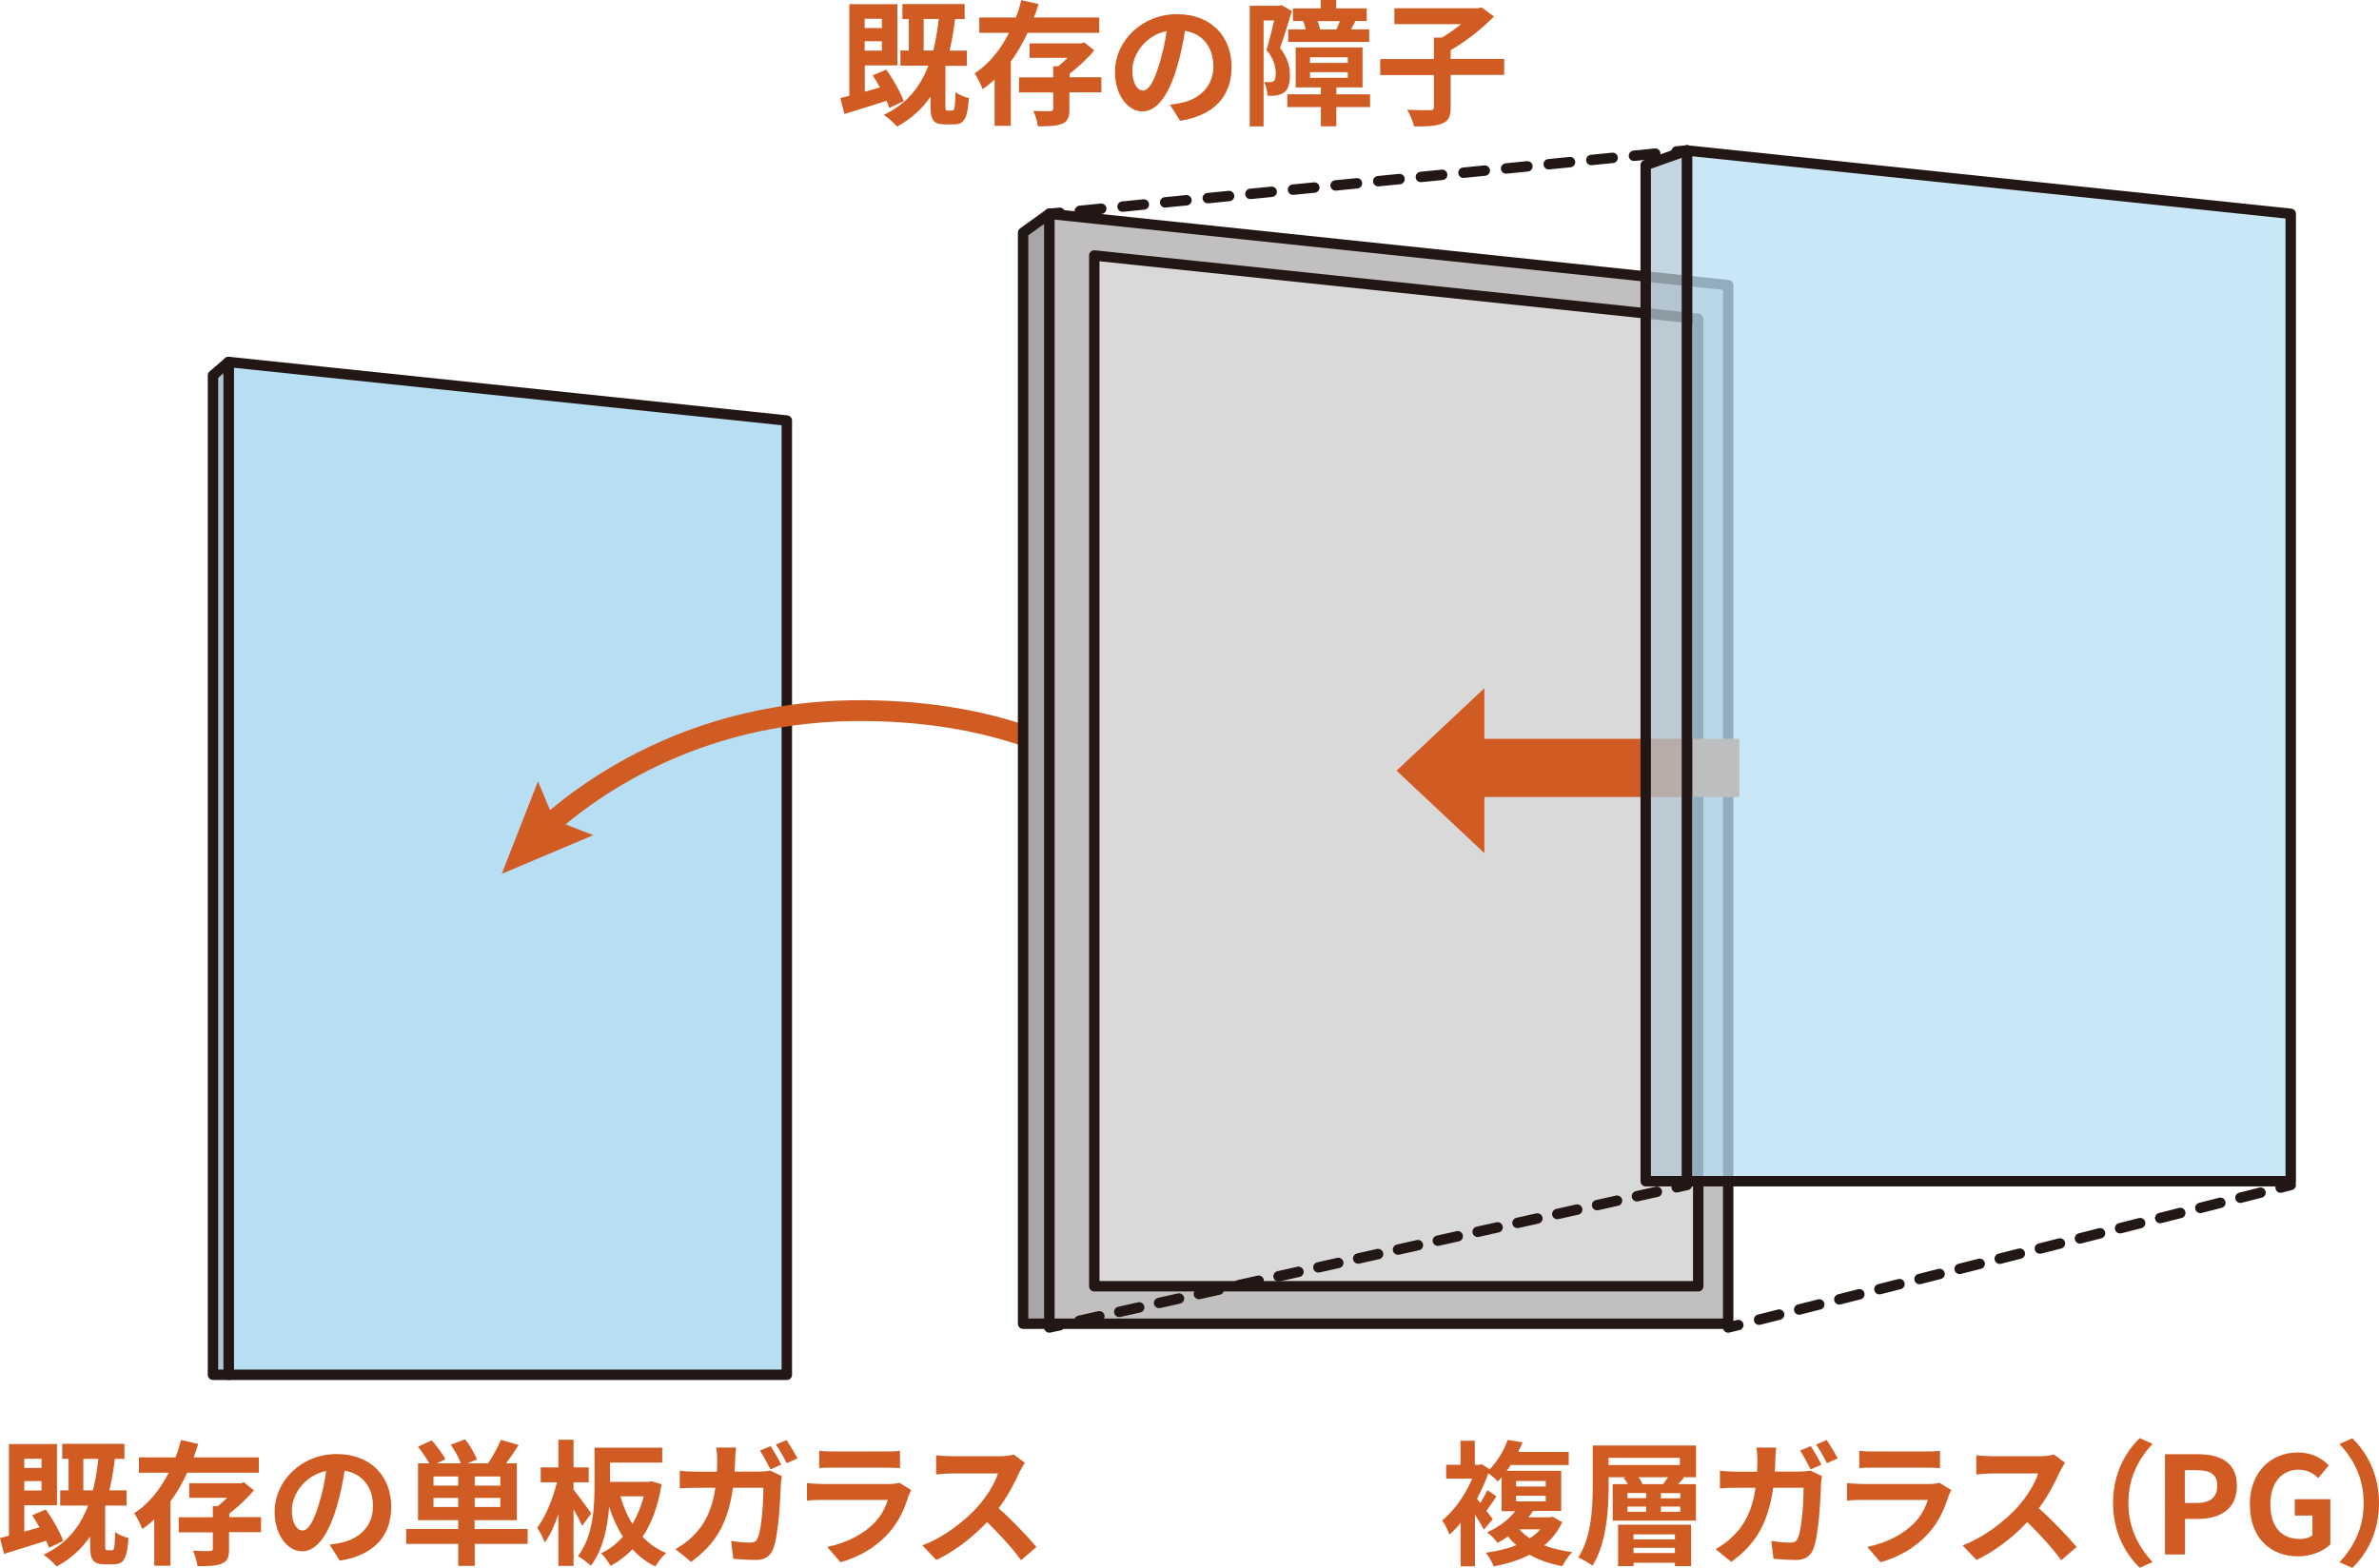
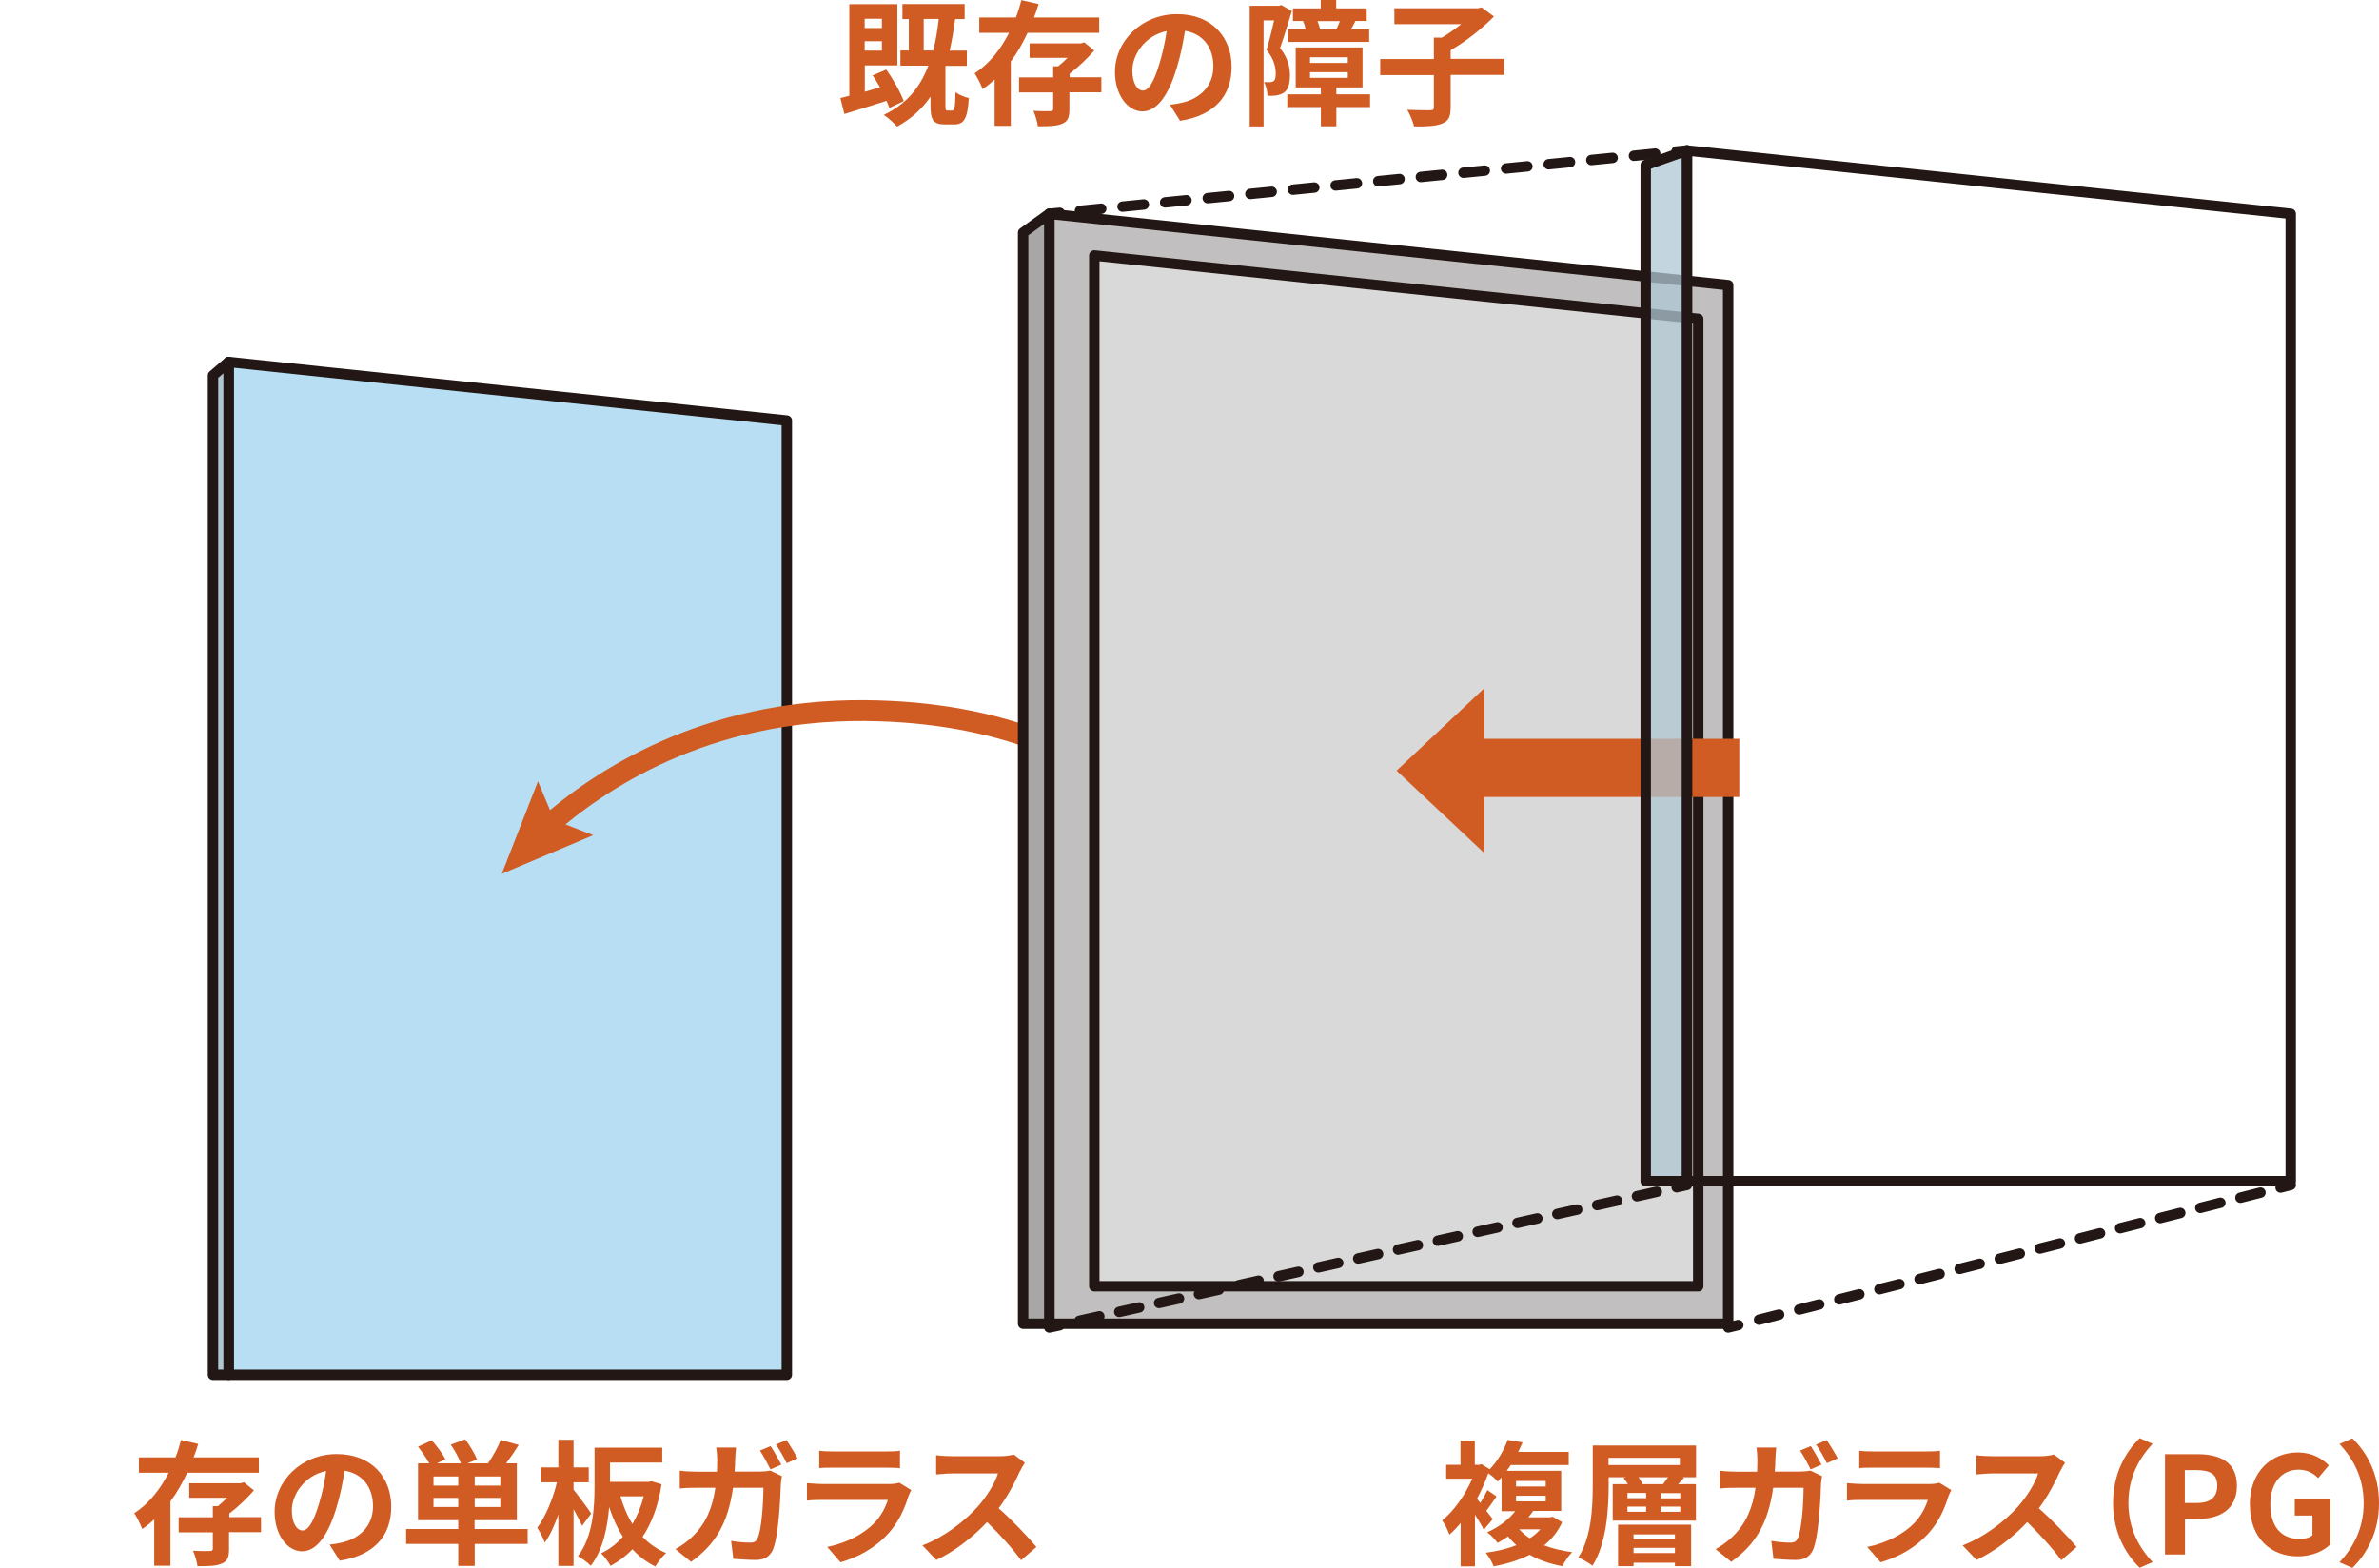
<svg xmlns="http://www.w3.org/2000/svg" id="_レイヤー_2" data-name="レイヤー 2" viewBox="0 0 164.42 108.38">
  <defs>
    <style>
      .cls-1, .cls-2, .cls-3, .cls-4, .cls-5 {
        fill: none;
      }

      .cls-1, .cls-2, .cls-4, .cls-6, .cls-7, .cls-8, .cls-9, .cls-5, .cls-10 {
        stroke: #221714;
        stroke-linecap: round;
        stroke-linejoin: round;
        stroke-width: .72px;
      }

      .cls-11, .cls-12 {
        opacity: .75;
      }

      .cls-11, .cls-12, .cls-13, .cls-14 {
        stroke-width: 0px;
      }

      .cls-11, .cls-8 {
        fill: #b7def3;
      }

      .cls-12, .cls-10, .cls-14 {
        fill: #afc7d3;
      }

      .cls-2 {
        stroke-dasharray: 0 0 1.48 1.48;
      }

      .cls-3 {
        stroke: #d15c23;
        stroke-miterlimit: 10;
        stroke-width: 1.44px;
      }

      .cls-4 {
        stroke-dasharray: 0 0 1.43 1.43;
      }

      .cls-6 {
        fill: #a8a6a6;
      }

      .cls-7 {
        fill: #dad9d9;
      }

      .cls-9 {
        fill: #c1bfbf;
      }

      .cls-5 {
        stroke-dasharray: 0 0 1.41 1.41;
      }

      .cls-13 {
        fill: #d15c23;
      }
    </style>
  </defs>
  <g id="text">
    <g>
      <g>
        <polygon class="cls-8" points="15.8 95.03 15.8 25.02 54.38 29.07 54.38 95.03 15.8 95.03" />
        <polygon class="cls-10" points="15.8 95.03 15.8 25.02 14.72 25.95 14.72 95.03 15.8 95.03" />
      </g>
      <g>
        <path class="cls-3" d="m83.93,61.95s-4.75-12.68-24.19-12.83c-10.99-.08-18.35,4.79-22.11,8.16" />
        <polygon class="cls-13" points="37.18 54.01 38.3 56.68 41 57.73 34.68 60.4 37.18 54.01" />
      </g>
      <g>
        <g>
          <polygon class="cls-9" points="119.44 91.5 72.52 91.5 72.52 14.78 119.44 19.71 119.44 91.5" />
          <polygon class="cls-6" points="70.71 91.5 72.52 91.5 72.52 14.78 70.71 16.08 70.71 91.5" />
          <polygon class="cls-7" points="75.63 88.91 75.63 17.66 117.37 22.04 117.37 88.91 75.63 88.91" />
        </g>
        <g>
          <polygon class="cls-13" points="96.52 53.27 102.59 58.97 102.59 47.57 96.52 53.27" />
          <rect class="cls-13" x="101.55" y="51.07" width="18.66" height="4.02" />
        </g>
        <g>
          <g>
-             <polygon class="cls-11" points="116.59 81.65 116.59 10.4 158.32 14.78 158.32 81.65 116.59 81.65" />
            <polygon class="cls-1" points="116.59 81.65 116.59 10.4 158.32 14.78 158.32 81.65 116.59 81.65" />
          </g>
          <g>
            <polygon class="cls-12" points="116.59 81.65 116.59 10.4 113.74 11.41 113.74 81.65 116.59 81.65" />
            <polygon class="cls-1" points="116.59 81.65 116.59 10.4 113.74 11.41 113.74 81.65 116.59 81.65" />
          </g>
        </g>
        <g>
          <line class="cls-14" x1="116.59" y1="10.4" x2="72.52" y2="14.78" />
          <g>
            <line class="cls-1" x1="116.59" y1="10.4" x2="115.87" y2="10.47" />
            <line class="cls-2" x1="114.4" y1="10.62" x2="73.98" y2="14.64" />
            <line class="cls-1" x1="73.24" y1="14.71" x2="72.52" y2="14.78" />
          </g>
        </g>
        <g>
          <line class="cls-14" x1="116.59" y1="81.91" x2="72.52" y2="91.76" />
          <g>
            <line class="cls-1" x1="116.59" y1="81.91" x2="115.88" y2="82.07" />
            <line class="cls-5" x1="114.51" y1="82.38" x2="73.91" y2="91.45" />
            <line class="cls-1" x1="73.23" y1="91.61" x2="72.52" y2="91.76" />
          </g>
        </g>
        <g>
          <line class="cls-14" x1="158.32" y1="81.91" x2="119.44" y2="91.76" />
          <g>
            <line class="cls-1" x1="158.32" y1="81.91" x2="157.62" y2="82.09" />
            <line class="cls-4" x1="156.23" y1="82.44" x2="120.83" y2="91.41" />
            <line class="cls-1" x1="120.14" y1="91.59" x2="119.44" y2="91.76" />
          </g>
        </g>
      </g>
      <g>
        <path class="cls-13" d="m61.46,7.45c-.05-.14-.11-.31-.19-.48-1.02.33-2.07.65-2.91.91l-.28-1.1c.19-.05.39-.1.62-.16V.29h3.32v4.23h-2.25v1.82c.34-.09.69-.2,1.05-.3-.16-.29-.34-.58-.51-.83l.94-.4c.49.68.99,1.57,1.21,2.18l-.99.47Zm-1.7-6.15v.64h1.19v-.64h-1.19Zm1.19,2.2v-.65h-1.19v.65h1.19Zm4.88,4.13c.14,0,.18-.17.21-1.26.21.17.64.35.92.41-.09,1.44-.34,1.82-1.02,1.82h-.63c-.81,0-1-.32-1-1.28v-.64c-.58.85-1.34,1.54-2.31,2.07-.18-.21-.64-.63-.92-.81,1.54-.73,2.49-1.85,3.08-3.4h-1.93v-1.05h.58V1.32h-.44V.28h4.3v1.04h-.66c-.1.78-.22,1.5-.38,2.18h1.19v1.05h-1.48v2.77c0,.28.02.32.15.32h.33Zm-1.33-4.14c.17-.66.29-1.38.38-2.18h-1.04v2.18h.65Z" />
        <path class="cls-13" d="m71.02,2.27c-.33.7-.7,1.37-1.16,1.98v4.45h-1.12v-3.2c-.26.24-.53.46-.83.66-.11-.31-.36-.81-.55-1.09,1.02-.66,1.81-1.68,2.38-2.8h-2.06v-1.06h2.53c.16-.4.28-.81.38-1.2l1.19.27c-.09.31-.2.63-.32.93h4.51v1.06h-4.95Zm5.08,4.11h-2.19v1.16c0,.56-.1.85-.5,1.01-.38.17-.93.18-1.68.18-.04-.33-.18-.77-.31-1.07.47.03,1.02.03,1.17.02s.2-.04.2-.16v-1.13h-2.36v-1.04h2.36v-.77h.35c.21-.17.43-.37.64-.58h-2.62v-1h3.55l.23-.07.69.56c-.46.53-1.09,1.14-1.7,1.6v.25h2.19v1.04Z" />
        <path class="cls-13" d="m81.56,8.35l-.7-1.11c.35-.04.62-.09.87-.15,1.2-.28,2.13-1.14,2.13-2.5,0-1.29-.7-2.25-1.96-2.46-.13.79-.29,1.65-.56,2.53-.56,1.89-1.36,3.04-2.38,3.04s-1.9-1.14-1.9-2.72c0-2.16,1.87-4,4.29-4s3.77,1.61,3.77,3.64-1.2,3.36-3.56,3.73Zm-2.57-2.09c.39,0,.76-.59,1.14-1.85.21-.69.39-1.48.5-2.26-1.54.32-2.37,1.68-2.37,2.71,0,.94.37,1.4.74,1.4Z" />
        <path class="cls-13" d="m89.28.78c-.24.79-.55,1.81-.81,2.54.56.71.68,1.34.68,1.88,0,.6-.12.99-.41,1.2-.15.1-.33.16-.54.2-.16.02-.38.03-.6.02,0-.26-.09-.68-.24-.94.17,0,.29,0,.41,0,.1,0,.19-.03.26-.08.1-.07.14-.26.14-.52,0-.43-.12-1.01-.64-1.63.19-.59.38-1.4.53-2.04h-.73v7.33h-.96V.4h2.03l.16-.05.73.42Zm5.41,6.62h-2.33v1.33h-1.07v-1.33h-2.32v-.88h2.32v-.48h-1.74v-2.76h4.62v2.76h-1.81v.48h2.33v.88Zm-4.45-5.37c-.04-.19-.1-.4-.19-.58h-.69v-.87h1.92v-.58h1.07v.58h2.11v.87h-.78c-.11.22-.21.42-.31.58h1.26v.87h-5.6v-.87h1.2Zm.3,2.32h2.61v-.39h-2.61v.39Zm0,1.03h2.61v-.39h-2.61v.39Zm1.82-3.34c.07-.17.17-.38.24-.58h-1.54c.08.21.15.42.18.58h1.12Z" />
        <path class="cls-13" d="m103.96,5.18h-3.7v2.24c0,.64-.14.94-.59,1.12-.44.18-1.09.21-1.94.2-.07-.33-.29-.84-.47-1.15.64.03,1.36.03,1.58.03.2,0,.26-.05.26-.21v-2.22h-3.71v-1.11h3.71v-1.48h.55c.46-.27.93-.61,1.34-.93h-4.62V.57h5.78l.25-.06.85.63c-.79.82-1.93,1.72-2.99,2.33v.6h3.7v1.11Z" />
      </g>
      <g>
-         <path class="cls-13" d="m3.38,106.98c-.05-.14-.11-.31-.19-.48-1.02.33-2.07.65-2.91.91l-.28-1.1c.19-.05.39-.1.62-.16v-6.33h3.32v4.23H1.68v1.82c.34-.09.69-.2,1.05-.3-.16-.29-.34-.58-.51-.83l.94-.4c.5.68.99,1.57,1.21,2.18l-.99.47Zm-1.7-6.15v.64h1.19v-.64h-1.19Zm1.19,2.2v-.65h-1.19v.65h1.19Zm4.88,4.13c.14,0,.18-.17.21-1.26.21.17.64.35.92.41-.09,1.44-.34,1.82-1.02,1.82h-.63c-.81,0-1-.32-1-1.28v-.64c-.58.85-1.34,1.54-2.31,2.07-.18-.21-.64-.63-.91-.81,1.54-.73,2.49-1.85,3.08-3.4h-1.93v-1.05h.58v-2.18h-.44v-1.04h4.3v1.04h-.66c-.1.78-.22,1.5-.38,2.18h1.19v1.05h-1.48v2.77c0,.28.02.32.15.32h.33Zm-1.33-4.14c.17-.66.29-1.38.38-2.18h-1.04v2.18h.65Z" />
        <path class="cls-13" d="m12.94,101.8c-.33.7-.7,1.37-1.16,1.98v4.45h-1.12v-3.2c-.26.24-.53.46-.83.66-.11-.31-.36-.81-.55-1.09,1.02-.66,1.81-1.68,2.38-2.8h-2.06v-1.06h2.53c.16-.4.28-.81.38-1.2l1.19.27c-.09.31-.2.63-.32.93h4.51v1.06h-4.95Zm5.08,4.11h-2.19v1.16c0,.56-.1.85-.5,1.01-.38.17-.93.18-1.68.18-.04-.33-.18-.77-.31-1.07.47.03,1.02.03,1.17.02s.2-.04.2-.16v-1.13h-2.36v-1.04h2.36v-.77h.35c.21-.17.43-.37.64-.58h-2.62v-1h3.55l.23-.07.69.56c-.46.53-1.09,1.14-1.7,1.6v.25h2.19v1.04Z" />
        <path class="cls-13" d="m23.48,107.88l-.7-1.11c.36-.04.62-.09.87-.15,1.2-.28,2.13-1.14,2.13-2.5,0-1.29-.7-2.25-1.96-2.46-.13.79-.29,1.65-.56,2.53-.56,1.89-1.36,3.04-2.38,3.04s-1.9-1.14-1.9-2.72c0-2.16,1.87-4,4.29-4s3.77,1.61,3.77,3.64-1.2,3.36-3.56,3.73Zm-2.57-2.09c.39,0,.76-.59,1.14-1.85.21-.69.39-1.48.49-2.26-1.54.32-2.37,1.68-2.37,2.71,0,.94.37,1.4.74,1.4Z" />
        <path class="cls-13" d="m36.48,106.72h-3.67v1.52h-1.14v-1.52h-3.6v-1.03h3.6v-.61h-2.78v-3.93h.78c-.2-.35-.5-.8-.78-1.15l.95-.44c.34.39.76.93.94,1.31l-.58.28h1.65c-.14-.38-.42-.89-.7-1.29l1-.37c.32.42.66,1,.82,1.39l-.67.27h1.43c.32-.47.69-1.12.88-1.62l1.24.35c-.28.45-.59.9-.87,1.27h.74v3.93h-2.92v.61h3.67v1.03Zm-4.81-4.66h-1.71v.63h1.71v-.63Zm0,2.11v-.63h-1.71v.63h1.71Zm2.91-2.11h-1.77v.63h1.77v-.63Zm0,1.48h-1.77v.63h1.77v-.63Z" />
        <path class="cls-13" d="m40.24,105.49c-.13-.3-.36-.75-.6-1.17v3.92h-1.05v-3.56c-.27.77-.59,1.47-.94,1.95-.1-.32-.35-.76-.52-1.03.57-.75,1.1-2.03,1.36-3.14h-1.12v-1.03h1.22v-1.91h1.05v1.91h1.05v1.03h-1.05v.51c.27.33,1.06,1.39,1.22,1.65l-.63.85Zm5.48-2.88c-.23,1.48-.68,2.68-1.31,3.62.46.48,1,.86,1.63,1.12-.25.21-.58.64-.75.93-.61-.3-1.13-.7-1.58-1.19-.45.47-.95.84-1.51,1.15-.15-.26-.43-.67-.66-.87.56-.26,1.07-.65,1.51-1.15-.39-.6-.7-1.29-.95-2.05-.11,1.4-.43,2.98-1.27,4.06-.19-.2-.64-.54-.89-.66,1.06-1.38,1.15-3.41,1.15-4.87v-2.63h4.68v1.03h-3.61v1.33h2.67l.2-.04.69.21Zm-2.84.82c.2.69.47,1.34.83,1.91.33-.56.6-1.2.78-1.91h-1.61Z" />
        <path class="cls-13" d="m50.81,100.89c0,.29-.02.56-.04.83h1.76c.23,0,.48-.02.7-.07l.81.39c-.03.16-.07.39-.07.49-.04,1.01-.15,3.62-.55,4.58-.21.47-.56.72-1.2.72-.53,0-1.09-.05-1.54-.08l-.15-1.24c.46.08.94.12,1.31.12.3,0,.43-.09.53-.33.27-.59.39-2.46.39-3.46h-2.1c-.35,2.47-1.23,3.93-2.9,5.12l-1.08-.88c.38-.21.85-.53,1.22-.91.87-.86,1.34-1.91,1.54-3.33h-1.23c-.32,0-.83,0-1.23.05v-1.23c.39.05.88.07,1.23.07h1.34c0-.26.02-.53.02-.81,0-.21-.03-.64-.07-.86h1.37c-.03.22-.05.62-.06.84Zm3.19.35l-.75.33c-.2-.38-.48-.93-.73-1.3l.74-.31c.23.35.56.93.74,1.28Zm1.12-.43l-.75.33c-.19-.39-.49-.93-.75-1.29l.74-.31c.24.36.59.94.76,1.27Z" />
        <path class="cls-13" d="m62.8,103.38c-.28.91-.68,1.81-1.38,2.59-.94,1.05-2.14,1.68-3.33,2.02l-.92-1.06c1.4-.29,2.52-.91,3.23-1.63.5-.51.79-1.09.96-1.62h-4.51c-.22,0-.69,0-1.08.05v-1.21c.39.03.79.06,1.08.06h4.62c.3,0,.55-.04.68-.09l.83.51c-.07.12-.14.29-.18.39Zm-5.21-3.05h3.6c.29,0,.75,0,1.01-.05v1.2c-.25-.02-.69-.03-1.03-.03h-3.58c-.3,0-.7,0-.97.03v-1.2c.26.04.65.05.97.05Z" />
-         <path class="cls-13" d="m70.49,101.69c-.32.73-.84,1.73-1.47,2.57.92.8,2.05,2,2.61,2.67l-1.06.92c-.61-.84-1.48-1.79-2.35-2.64-.99,1.05-2.23,2.02-3.51,2.62l-.96-1.01c1.5-.56,2.95-1.7,3.83-2.68.62-.7,1.19-1.62,1.39-2.29h-3.17c-.39,0-.91.06-1.1.07v-1.33c.25.04.82.07,1.1.07h3.3c.4,0,.78-.06.96-.12l.77.57c-.07.1-.24.39-.33.58Z" />
+         <path class="cls-13" d="m70.49,101.69c-.32.73-.84,1.73-1.47,2.57.92.8,2.05,2,2.61,2.67l-1.06.92c-.61-.84-1.48-1.79-2.35-2.64-.99,1.05-2.23,2.02-3.51,2.62l-.96-1.01c1.5-.56,2.95-1.7,3.83-2.68.62-.7,1.19-1.62,1.39-2.29h-3.17c-.39,0-.91.06-1.1.07v-1.33c.25.04.82.07,1.1.07h3.3c.4,0,.78-.06.96-.12l.77.57c-.07.1-.24.39-.33.58" />
      </g>
      <g>
        <path class="cls-13" d="m107.96,105.23c-.29.64-.72,1.17-1.24,1.59.57.22,1.22.37,1.94.47-.24.23-.53.67-.68.97-.86-.16-1.62-.42-2.26-.79-.75.38-1.6.64-2.49.8-.09-.27-.37-.74-.55-.94.77-.1,1.48-.27,2.12-.52-.21-.19-.4-.38-.57-.61-.22.16-.47.31-.73.45-.16-.23-.49-.58-.72-.73.89-.4,1.53-.93,1.94-1.46h-.94v-2.34c-.08.1-.18.2-.27.29-.14-.18-.42-.42-.65-.57-.21.6-.48,1.2-.78,1.76l.23.29c.18-.29.37-.63.49-.89l.63.44c-.24.35-.49.71-.7.99.2.25.36.48.44.58l-.62.73c-.13-.27-.36-.66-.61-1.04v3.57h-.99v-3c-.25.31-.51.58-.78.81-.08-.27-.34-.79-.5-.98.8-.64,1.6-1.76,2.08-2.89h-1.8v-.96h.99v-1.66h.99v1.66h.3l.17-.04.56.35c.6-.63,1.01-1.38,1.24-2.03l1.03.17c-.09.22-.2.44-.3.66h3.49v.91h-4.01c-.08.14-.18.27-.28.4h3.77v2.77h-1.94c-.1.15-.21.3-.33.44h1.48l.2-.04.65.37Zm-3.18-2.48h2.05v-.38h-2.05v.38Zm0,1.03h2.05v-.39h-2.05v.39Zm.22,1.93c.21.23.45.44.73.62.28-.18.52-.38.73-.62h-1.46Z" />
        <path class="cls-13" d="m117.21,102.11h-.93l.11.03c-.14.16-.28.32-.41.45h1.23v2.52h-5.75v-2.52h1.05c-.08-.15-.19-.3-.3-.42l.17-.06h-1.2v.55c0,1.62-.14,4.04-1.12,5.57-.21-.18-.71-.46-.98-.57.92-1.42,1-3.5,1-5v-2.74h7.14v2.19Zm-6.04-.84h4.93v-.5h-4.93v.5Zm.66,4.12h5.05v2.87h-1.12v-.24h-2.86v.24h-1.07v-2.87Zm.65-1.83h1.29v-.36h-1.29v.36Zm0,.94h1.29v-.36h-1.29v.36Zm.42,1.56v.35h2.86v-.35h-2.86Zm2.86,1.29v-.36h-2.86v.36h2.86Zm-.82-4.76c.11-.15.24-.32.35-.48h-2.05c.13.16.23.34.28.48h1.42Zm1.19.62h-1.34v.36h1.34v-.36Zm0,.93h-1.34v.36h1.34v-.36Z" />
        <path class="cls-13" d="m122.7,100.89c0,.29-.02.56-.04.83h1.76c.23,0,.48-.02.7-.07l.81.39c-.03.16-.07.39-.07.49-.04,1.01-.15,3.62-.55,4.58-.21.47-.56.72-1.2.72-.53,0-1.09-.05-1.54-.08l-.15-1.24c.46.08.94.12,1.31.12.3,0,.43-.09.53-.33.27-.59.39-2.46.39-3.46h-2.1c-.35,2.47-1.23,3.93-2.9,5.12l-1.08-.88c.38-.21.85-.53,1.22-.91.87-.86,1.34-1.91,1.54-3.33h-1.23c-.32,0-.83,0-1.23.05v-1.23c.39.05.88.07,1.23.07h1.34c0-.26.02-.53.02-.81,0-.21-.03-.64-.07-.86h1.37c-.03.22-.05.62-.06.84Zm3.19.35l-.75.33c-.2-.38-.48-.93-.73-1.3l.74-.31c.23.35.56.93.74,1.28Zm1.12-.43l-.75.33c-.19-.39-.49-.93-.75-1.29l.74-.31c.24.36.59.94.76,1.27Z" />
        <path class="cls-13" d="m134.68,103.38c-.28.91-.68,1.81-1.38,2.59-.94,1.05-2.14,1.68-3.33,2.02l-.92-1.06c1.4-.29,2.52-.91,3.23-1.63.5-.51.79-1.09.96-1.62h-4.51c-.22,0-.69,0-1.08.05v-1.21c.39.03.79.06,1.08.06h4.62c.3,0,.55-.04.68-.09l.83.51c-.07.12-.14.29-.18.39Zm-5.21-3.05h3.6c.29,0,.75,0,1.01-.05v1.2c-.25-.02-.69-.03-1.03-.03h-3.58c-.3,0-.7,0-.97.03v-1.2c.26.04.65.05.97.05Z" />
        <path class="cls-13" d="m142.38,101.69c-.32.73-.84,1.73-1.47,2.57.92.8,2.05,2,2.61,2.67l-1.06.92c-.61-.84-1.48-1.79-2.35-2.64-.99,1.05-2.23,2.02-3.51,2.62l-.96-1.01c1.5-.56,2.95-1.7,3.83-2.68.62-.7,1.19-1.62,1.39-2.29h-3.17c-.39,0-.91.06-1.1.07v-1.33c.25.04.82.07,1.1.07h3.3c.4,0,.78-.06.96-.12l.77.57c-.07.1-.24.39-.33.58Z" />
        <path class="cls-13" d="m147.88,99.41l.89.39c-.93,1.01-1.67,2.3-1.67,4.09s.74,3.08,1.67,4.09l-.89.39c-1.01-.99-1.84-2.48-1.84-4.48s.83-3.49,1.84-4.48Z" />
        <path class="cls-13" d="m149.62,100.52h2.27c1.53,0,2.71.54,2.71,2.18s-1.19,2.29-2.67,2.29h-.92v2.46h-1.38v-6.92Zm2.21,3.37c.95,0,1.41-.4,1.41-1.2s-.5-1.07-1.46-1.07h-.78v2.27h.83Z" />
        <path class="cls-13" d="m155.49,104.01c0-2.28,1.48-3.61,3.32-3.61,1,0,1.69.43,2.14.89l-.73.88c-.35-.33-.74-.58-1.36-.58-1.15,0-1.95.9-1.95,2.38s.69,2.41,2.05,2.41c.33,0,.66-.09.86-.26v-1.36h-1.22v-1.13h2.46v3.12c-.47.46-1.28.83-2.24.83-1.88,0-3.32-1.25-3.32-3.56Z" />
        <path class="cls-13" d="m162.58,108.38l-.89-.39c.93-1.01,1.67-2.3,1.67-4.09s-.74-3.08-1.67-4.09l.89-.39c1.01.99,1.84,2.48,1.84,4.48s-.83,3.49-1.84,4.48Z" />
      </g>
    </g>
  </g>
</svg>